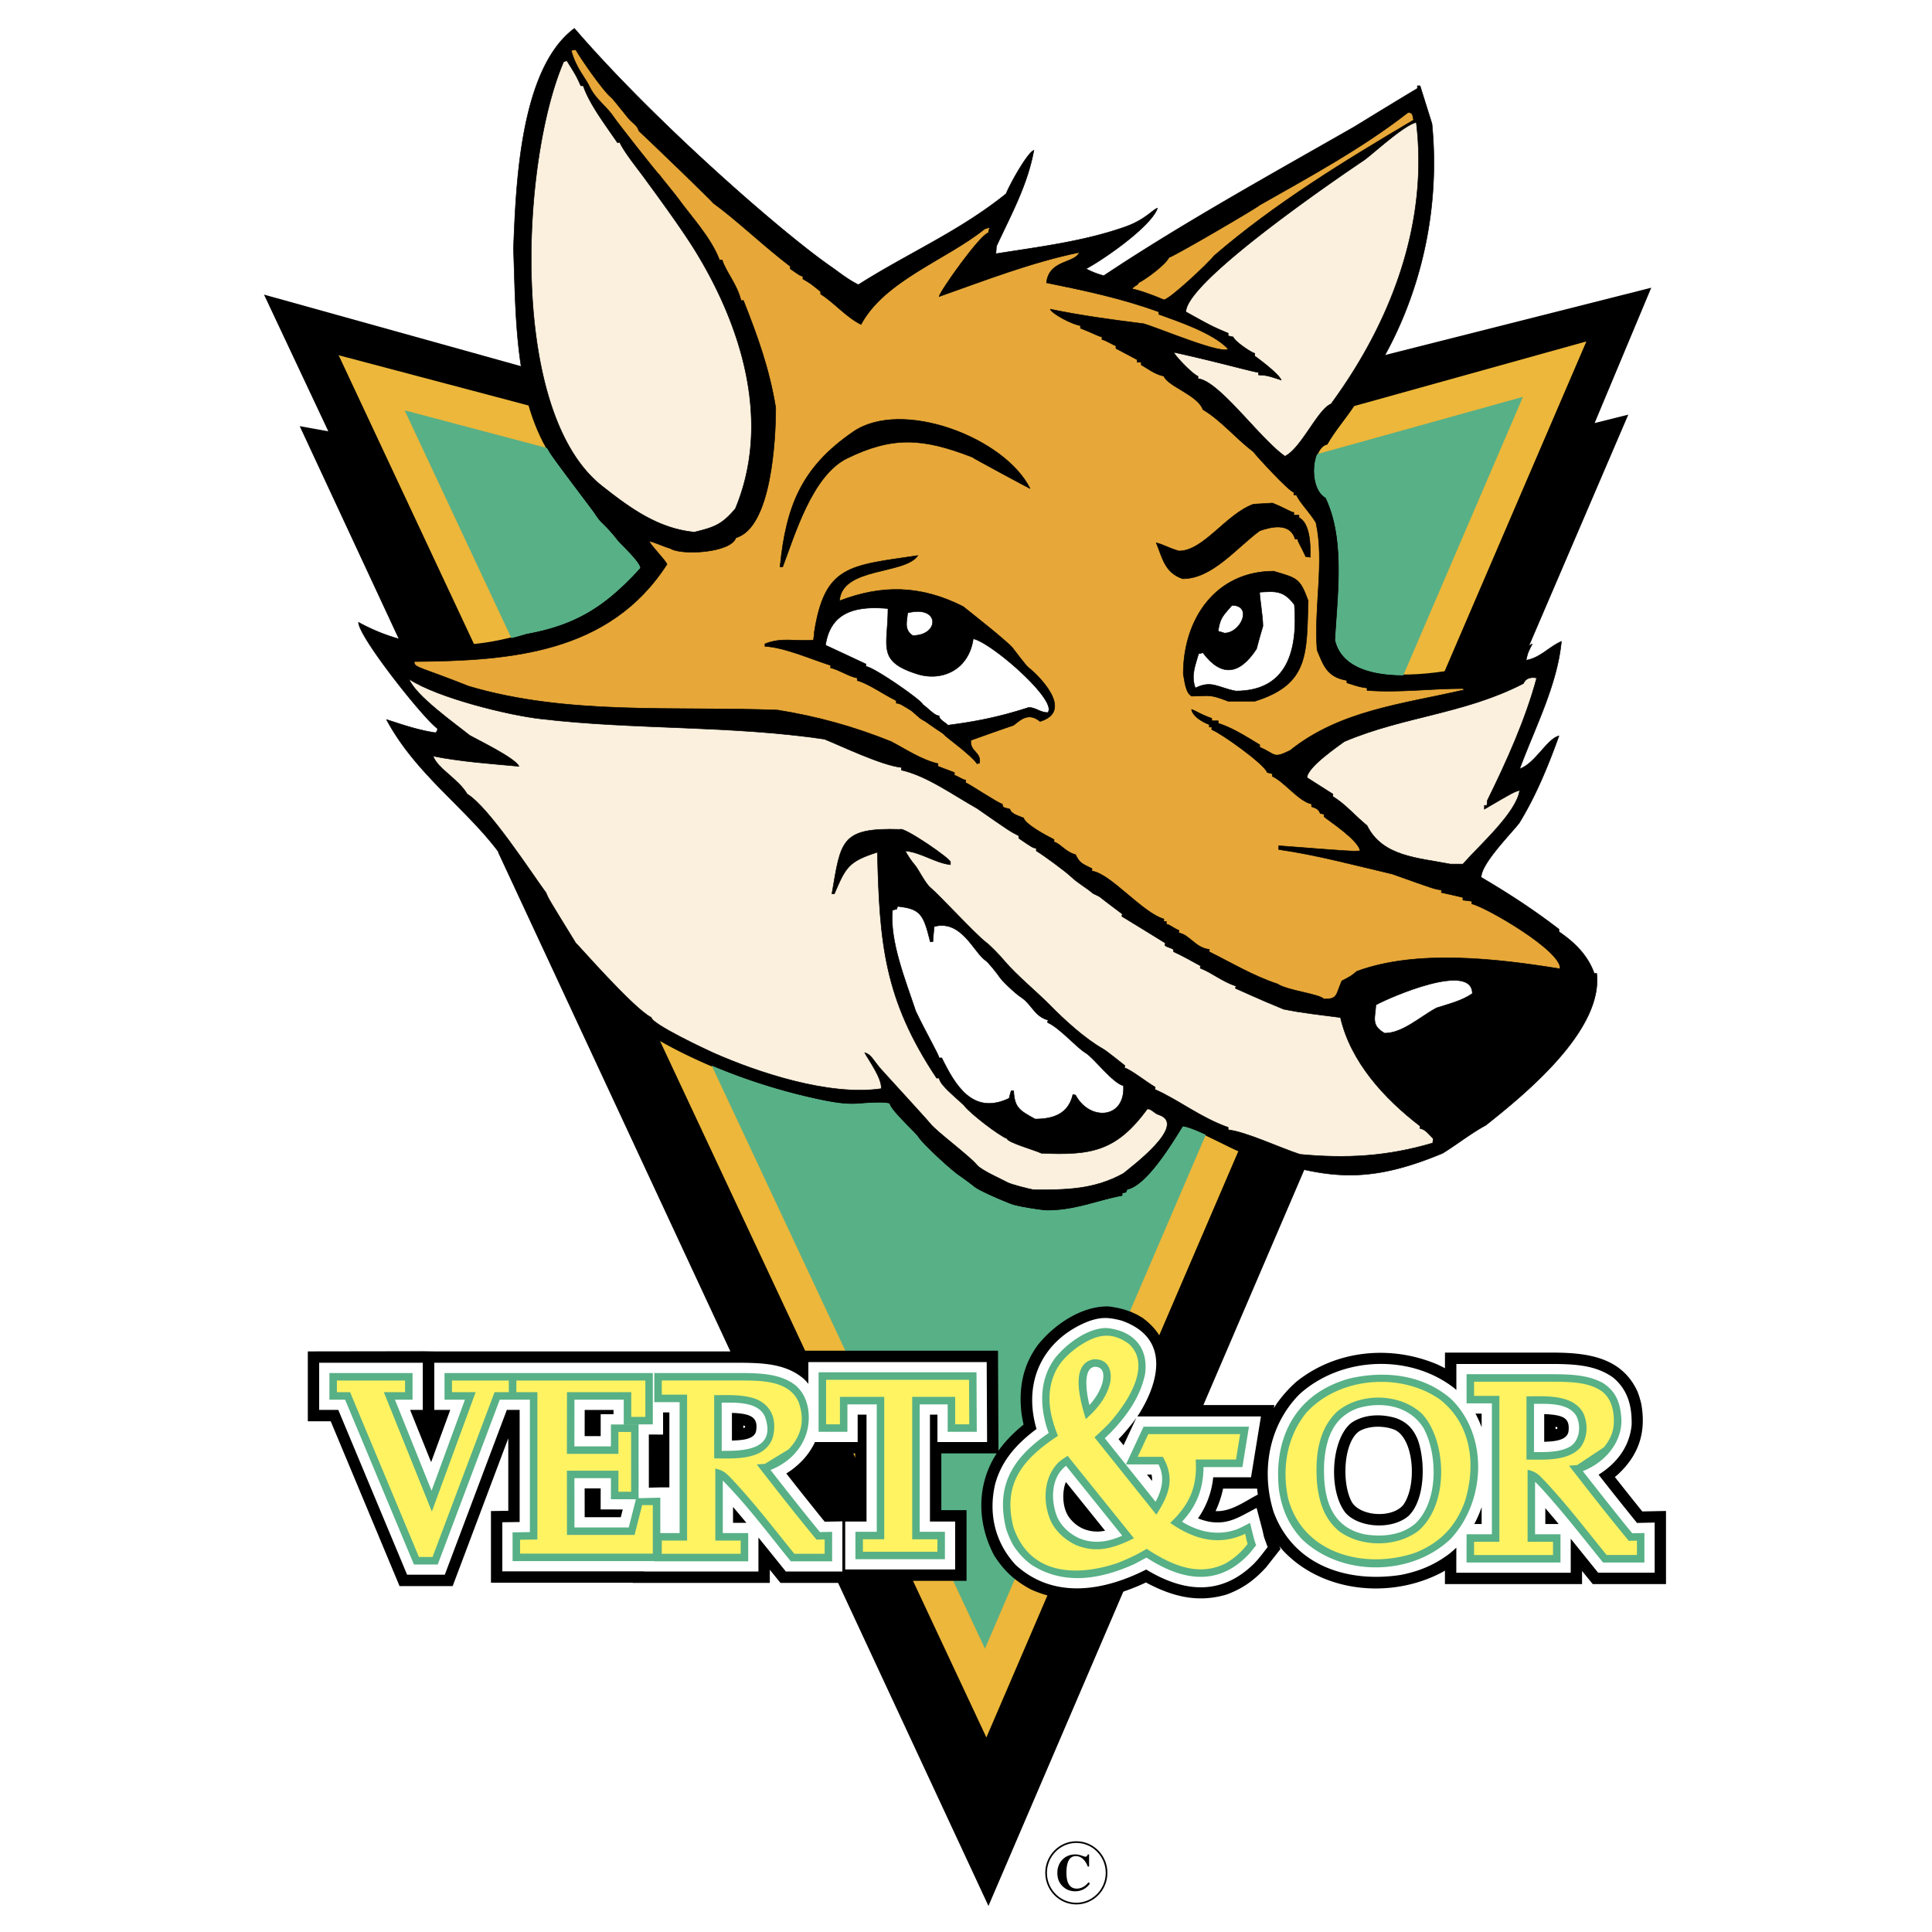
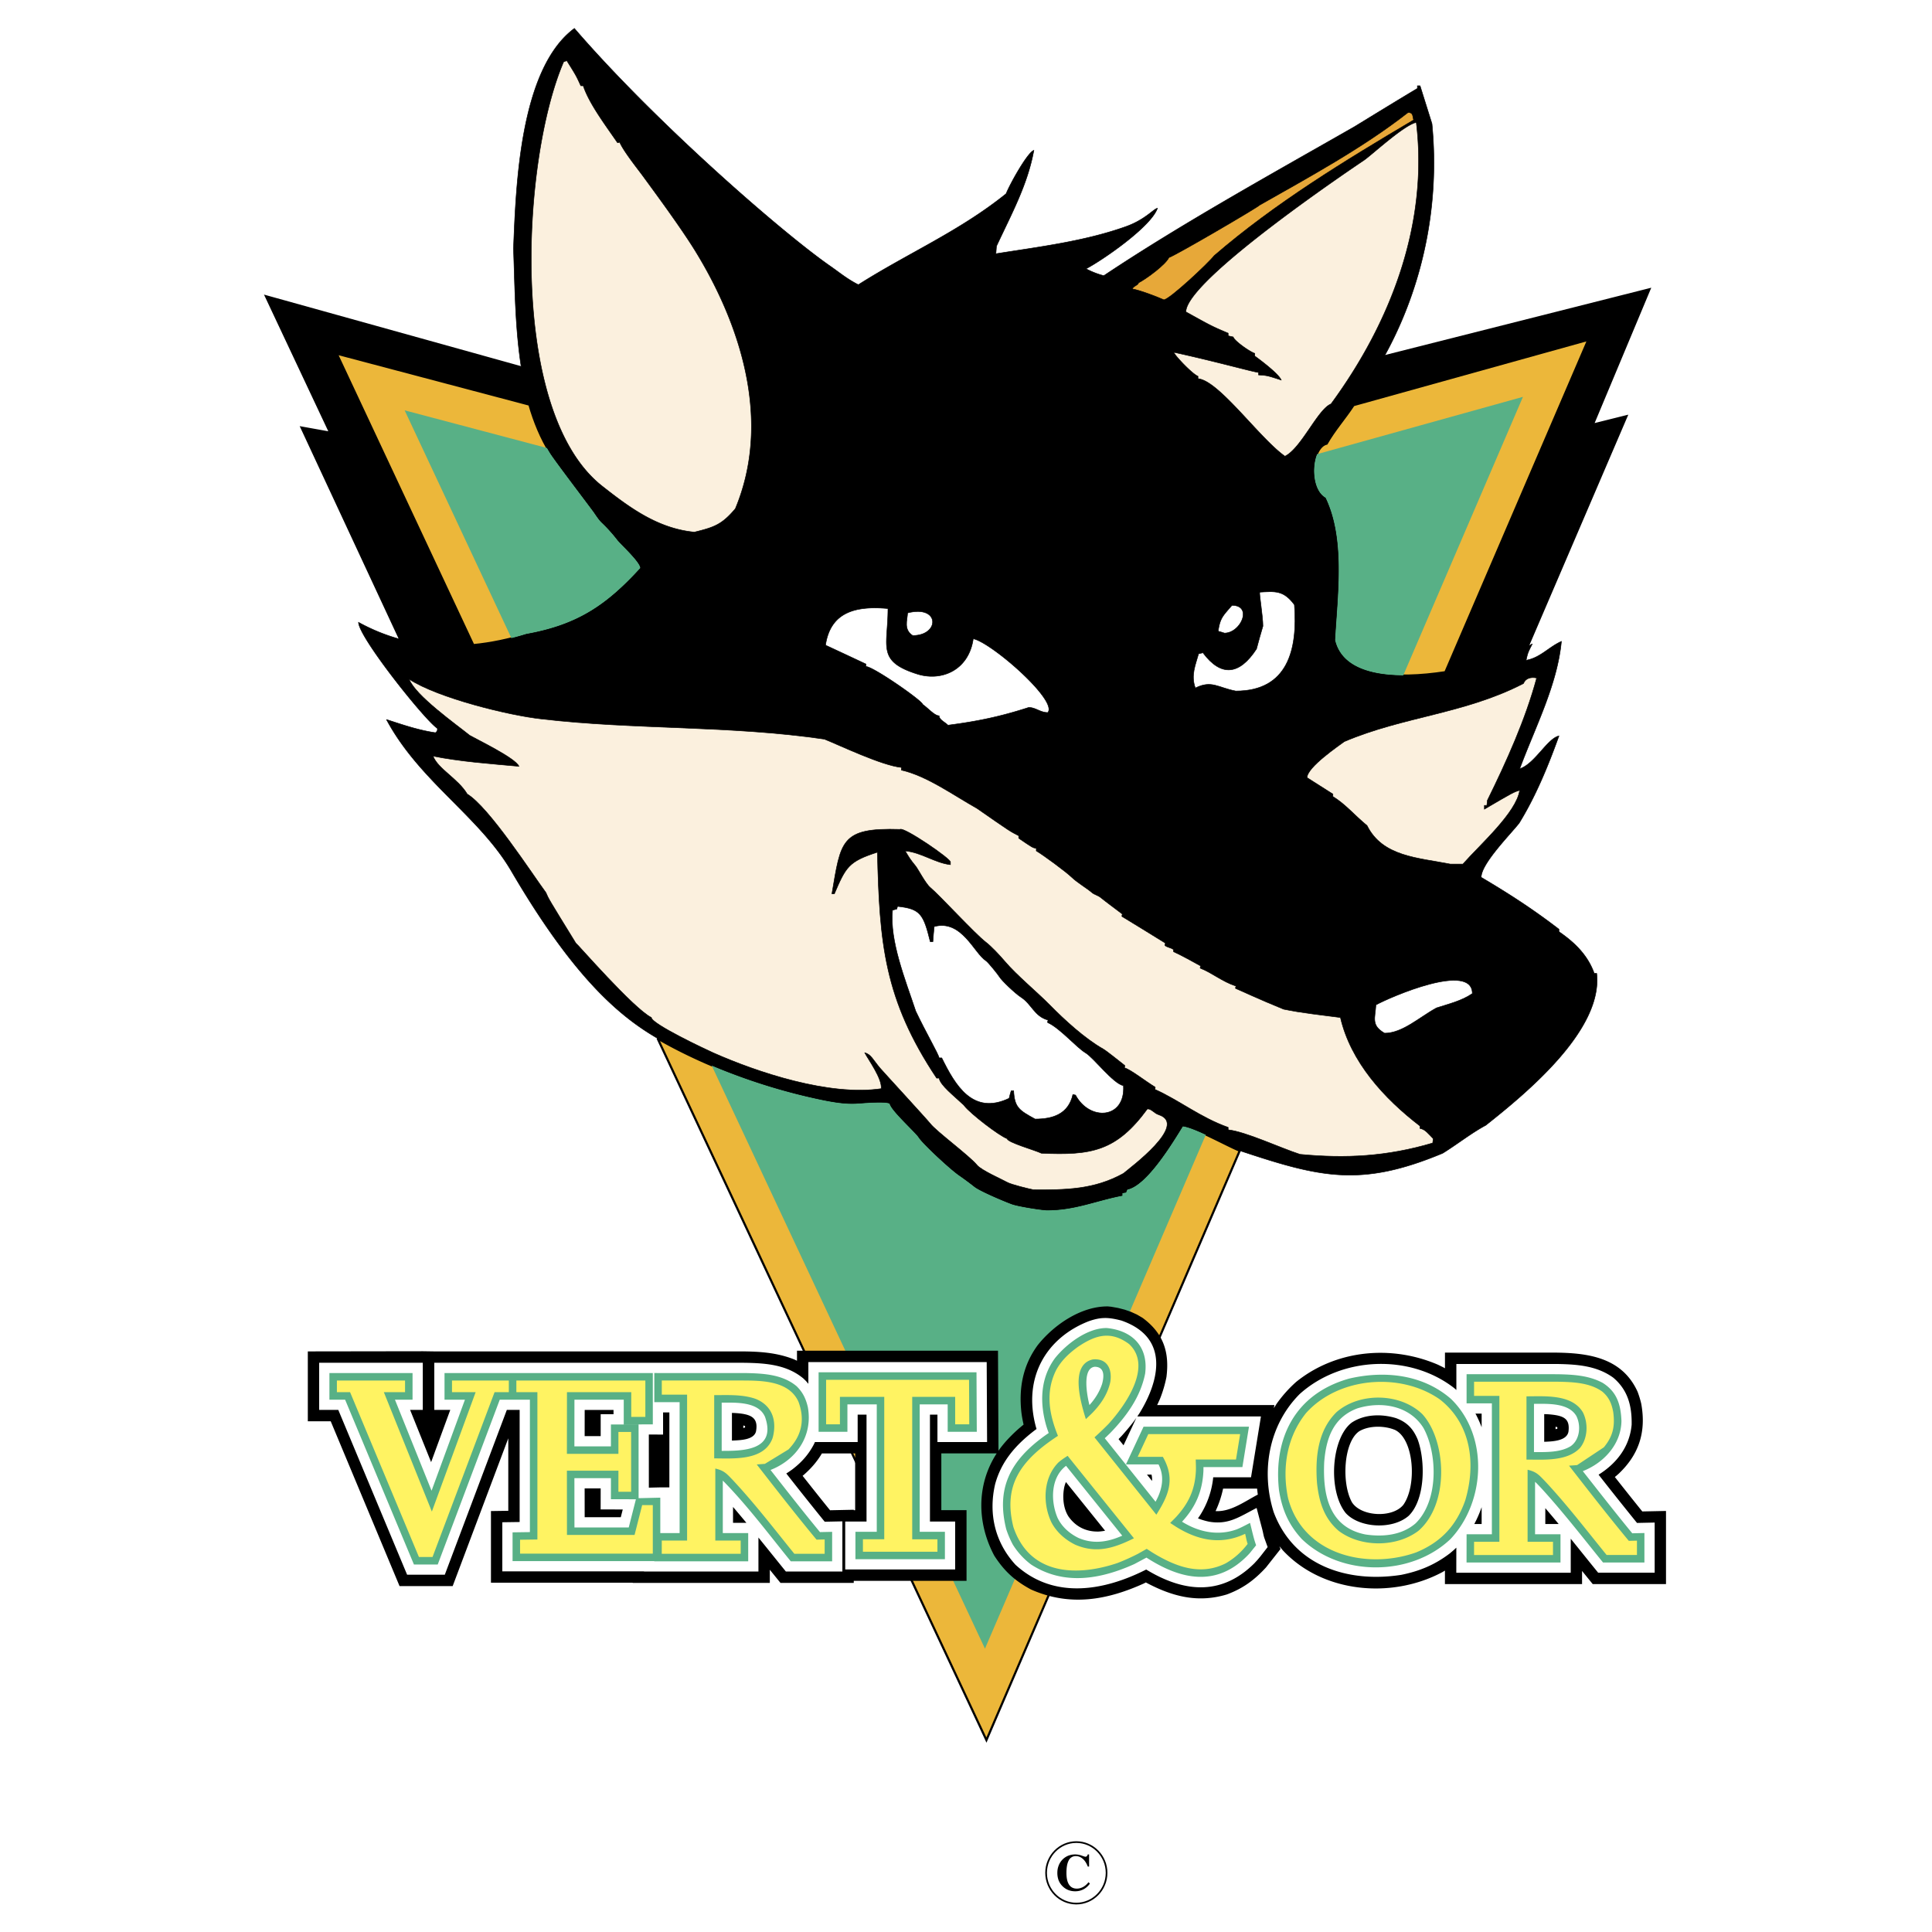
<svg xmlns="http://www.w3.org/2000/svg" width="2500" height="2500" viewBox="0 0 192.756 192.756">
  <path fill-rule="evenodd" clip-rule="evenodd" fill="#fff" d="M0 0h192.756v192.756H0V0z" />
  <path d="M152.389 64.564l9.883-23.036-3.357.838 5.65-13.503-26.453 6.688a38.277 38.277 0 0 1-2.549 4c-.922 1.695-2.26 3.051-3.201 4.708-1.543.376-1.824 4.462-.131 5.423 1.957 4.086 1.205 9.546.941 14.179 1.412 6.063 14.57 2.881 18.824 1.186.19-.245.295-.384.393-.483zM52.008 36.65l-25.473-7.092 6.404 13.613-2.854-.512 9.829 21.118c4.059 1.118 8.319.828 12.609-.5 5.121-.922 8.001-2.881 11.389-6.59 0-.621-1.993-2.415-2.315-2.845a15.265 15.265 0 0 0-1.525-1.693c-.327-.301-.645-.829-.866-1.13-.658-.894-3.848-5.085-4.292-5.799-1.566-2.522-2.42-5.49-2.906-8.57z" fill-rule="evenodd" clip-rule="evenodd" stroke="#000" stroke-width=".216" stroke-miterlimit="2.613" />
  <path d="M135.041 40.419l23.42-6.519-14.256 33.167c-4.922.75-10.17.498-11.033-3.207.264-4.632 1.016-10.092-.941-14.179-1.693-.96-1.412-5.046.131-5.423.777-1.364 1.82-2.525 2.679-3.839zM33.591 35.279l19.227 5.088c.499 1.727 1.174 3.367 2.098 4.853.444.714 3.634 4.905 4.292 5.799.221.301.539.829.866 1.13.517.476 1.2 1.261 1.525 1.693.322.43 2.315 2.224 2.315 2.845-3.388 3.709-6.269 5.668-11.389 6.59-1.777.55-3.548.921-5.303 1.089L33.591 35.279z" fill-rule="evenodd" clip-rule="evenodd" fill="#ecb73a" stroke="#000" stroke-width=".216" stroke-miterlimit="2.613" />
-   <path d="M49.782 84.975l48.832 104.918 31.416-73.217c-1.908-.429-3.957-1.081-6.365-1.882-1.316-.546-4.461-2.315-5.666-2.447-.959 1.544-3.576 5.931-5.533 6.308a1.394 1.394 0 0 0-.133.301c-.131.02-.264.038-.377.075v.245c-2.561.49-4.705 1.45-7.416 1.45-.279.04-2.77-.332-3.539-.587-.709-.252-3.203-1.302-3.766-1.748a31.23 31.23 0 0 0-1.525-1.13c-.921-.632-3.647-3.178-4.028-3.785-.326-.519-2.784-2.702-2.899-3.389-.5-.25-2.778-.031-3.389 0-1.226.062-2.563-.188-4.028-.509a59.087 59.087 0 0 1-8.434-2.523c-2.686-1.376-6.083-2.353-8.057-3.963-4.577-2.393-8.419-7.723-15.093-18.117z" fill-rule="evenodd" clip-rule="evenodd" stroke="#000" stroke-width=".216" stroke-miterlimit="2.613" />
  <path d="M123.689 114.803l-25.273 58.805L65.608 103.6c2.261 1.321 4.994 2.57 7.323 3.455a58.83 58.83 0 0 0 8.434 2.523c1.465.321 2.803.571 4.028.509.61-.031 2.889-.25 3.389 0 .115.687 2.573 2.87 2.899 3.389.381.607 3.107 3.153 4.028 3.785.459.314 1.109.799 1.525 1.13.562.446 3.057 1.496 3.766 1.748.77.255 3.26.627 3.539.587 2.711 0 4.855-.96 7.416-1.45v-.245c.113-.037.246-.056.377-.075.037-.112.076-.207.133-.301 1.957-.377 4.574-4.764 5.533-6.308 1.205.132 4.35 1.901 5.666 2.447a.23.23 0 0 1 .025.009z" fill-rule="evenodd" clip-rule="evenodd" fill="#ecb73a" stroke="#000" stroke-width=".216" stroke-miterlimit="2.613" />
  <path d="M40.372 40.94l14.24 3.768c.098.172.199.343.304.511.444.714 3.634 4.905 4.292 5.799.221.301.539.829.866 1.13.517.476 1.2 1.261 1.525 1.693.322.43 2.315 2.224 2.315 2.845-3.388 3.709-6.269 5.668-11.389 6.59-.497.154-.993.293-1.489.418L40.372 40.94zm90.997 4.381l20.576-5.728-11.953 27.814c-3.363-.021-6.205-.907-6.82-3.547.264-4.632 1.016-10.092-.941-14.179-1.213-.686-1.413-2.976-.862-4.36zm-11.055 67.869L98.27 164.485 70.988 106.27a58.83 58.83 0 0 0 10.378 3.307c1.465.321 2.803.571 4.028.509.61-.031 2.889-.25 3.389 0 .115.687 2.573 2.87 2.899 3.389.381.607 3.107 3.153 4.028 3.785.459.314 1.109.799 1.525 1.13.562.446 3.057 1.496 3.766 1.748.77.255 3.26.627 3.539.587 2.711 0 4.855-.96 7.416-1.45v-.245c.113-.037.246-.056.377-.075.037-.112.076-.207.133-.301 1.957-.377 4.574-4.764 5.533-6.308.515.056 1.386.413 2.315.844z" fill-rule="evenodd" clip-rule="evenodd" fill="#58b086" />
  <path d="M43.315 134.83h30.652c1.83.01 3.582.118 5.296.812l.253.119v-1H99.57l.049 9.979c.516-.744 1.143-1.4 1.807-2.014l.258-.229.268-.226.172-.139-.012-.047-.061-.285-.055-.286-.049-.285-.039-.284c-.279-2.46.148-4.737 1.637-6.755 1.609-2.016 4.322-3.878 6.99-3.849l.334.032.693.124.648.167.623.217.596.271.562.328c2.074 1.534 2.705 3.396 2.385 5.91a12.282 12.282 0 0 1-.643 2.172l-.236.523-.051.098h11.697l-.049.305.27-.425a12.89 12.89 0 0 1 1.959-2.195c3.945-3.181 9.457-3.728 14.148-1.708l.502.246.191.106v-1.563h10.842c3.318.02 6.807.425 8.381 3.916.148.398.264.776.361 1.189.525 2.901-.291 5.121-2.25 6.978l-.248.218-.137.111.152.191a405.396 405.396 0 0 0 2.443 3.068l.145.177 2.365-.049v7.296h-7.312l-.973-1.199-.09-.111v1.311H144.16l.002-1.348-.238.144c-5.078 2.725-11.992 2.095-15.953-2.183l-.32-.388.102.282-1.445 1.832c-1.15 1.255-2.309 2.107-3.914 2.697-2.881.865-5.406.211-8-1.16l-.07-.04-.221.111c-3.621 1.635-7.33 2.331-11.25.588-1.619-.875-2.656-1.825-3.656-3.372-1.715-3.225-1.805-7.043.24-10.202h-5.521v5.664h2.515v7.05H85.179v.205h-7.311l-.973-1.2-.09-.112v1.312H63.116v-.019H48.983v-7.148l1.729-.025v-7.234l-5.549 14.746h-5.3l-6.866-16.442h-2.286v-6.973l11.5-.017 1.104.017zm82.179 14.286c-1.246.639-2.619 1.685-4.111 1.651l-.107-.007.047-.095a10.39 10.39 0 0 0 .695-2.098l.008-.046h3.395l.049.436.024.159zm-40.315 1.555v-.043l-2.365.05c-.807-.996-1.604-2-2.399-3.006l-.189-.238-.151-.191.136-.112c.721-.635 1.299-1.296 1.792-2.123h3.316v5.664h-.14v-.001zm-10.918-8.421l.068.021.003.001.001.018.002.07-.002.062-.057.018-.086.022-.032.007v-.246l.021.005.082.022zm60.616 7.62c-1.057-1.928-.818-6.03.738-7.076 1.025-.603 2.58-.553 3.586-.119 1.879.943 2.18 5.512.818 7.452-1.08 1.355-4.242 1.192-5.142-.257zm20.426-7.5l.068.021.002.001.002.018.002.07-.002.062-.057.018-.088.022-.031.007v-.246l.02.005.084.022z" fill-rule="evenodd" clip-rule="evenodd" />
  <path d="M104.539 120.726c-.279.04-2.77-.332-3.539-.587-.709-.252-3.203-1.302-3.766-1.748a30.592 30.592 0 0 0-1.525-1.13c-.921-.632-3.647-3.178-4.028-3.785-.326-.519-2.784-2.702-2.899-3.389-.5-.25-2.778-.031-3.389 0-1.226.062-2.563-.188-4.028-.509a59.087 59.087 0 0 1-8.434-2.523c-2.587-.982-5.673-2.415-8.057-3.897-3.904-2.427-8.246-6.667-13.855-16.25-3.21-5.484-9.145-8.938-12.462-15.12 1.581.508 3.125 1.054 4.895 1.317.188-.188.188-.188.188-.433-1.236-.8-7.869-9.124-7.869-10.582 5.252 2.881 10.975 2.975 16.754 1.187 5.121-.923 8.001-2.881 11.389-6.591 0-.621-1.993-2.415-2.315-2.845a15.265 15.265 0 0 0-1.525-1.693c-.327-.301-.645-.829-.866-1.13-.658-.894-3.848-5.085-4.292-5.799-3.601-5.794-3.44-13.936-3.685-20.413.245-6.195.616-17.924 6.076-21.972 8.075 9.371 20.753 20.409 25.564 23.744.829.574 1.657 1.271 2.767 1.827 4.951-3.145 10.091-5.329 14.741-9.076.395-.998 2.145-4.123 2.768-4.331-.623 3.427-2.223 6.327-3.729 9.565-.02.245-.037.489-.057.753 4.217-.678 8.768-1.214 12.971-2.711 1.922-.685 2.768-1.77 3.145-1.826-.641 1.845-5.445 5.153-7.121 6.038a8.114 8.114 0 0 0 1.771.688c7.756-5.178 16.832-10.191 25.002-14.861 2.09-1.28 4.18-2.561 6.287-3.823v-.263h.264l1.188 3.785c.941 9.527-1.582 19.356-7.305 27.208-.922 1.695-2.26 3.051-3.201 4.708-1.543.376-1.824 4.462-.131 5.423 1.957 4.086 1.205 9.546.941 14.179 1.412 6.063 14.57 2.881 18.824 1.186.434-.564.434-.564.885-.81-.451.885-.451.885-.621 1.638 1.412-.245 2.277-1.337 3.521-1.883-.414 4.35-2.617 8.549-4.16 12.71 1.506-.489 2.766-3.031 3.914-3.276-1.053 2.919-2.297 5.988-3.971 8.699-.924 1.167-3.785 4.048-3.785 5.404 2.73 1.619 5.084 3.125 7.756 5.178v.245c1.451.998 2.844 2.259 3.521 4.161h.244c.641 5.593-6.852 11.825-11.068 15.157-1.412.754-2.861 1.902-4.293 2.787-8.207 3.427-12.236 2.41-20.275-.264-1.316-.546-4.461-2.315-5.666-2.447-.959 1.544-3.576 5.931-5.533 6.308a1.394 1.394 0 0 0-.133.301c-.131.02-.264.038-.377.075v.245c-2.56.491-4.705 1.451-7.416 1.451z" fill-rule="evenodd" clip-rule="evenodd" stroke="#000" stroke-width=".052" stroke-miterlimit="2.613" />
  <path d="M103.146 118.711c-.441-.084-2.234-.515-2.656-.751-.49-.275-2.584-1.194-3.012-1.716-.763-.934-4.054-3.353-4.667-4.143-.317-.408-4.798-5.281-5.026-5.555-.678-.81-.904-1.375-1.506-1.506.376.715 1.751 2.579 1.638 3.577-5.196.771-12.385-1.64-16.754-3.577-.732-.325-6.175-2.888-6.175-3.521-.898-.449-2.766-2.309-4.419-4.056s-3.092-3.382-3.129-3.382c-2.711-4.406-2.711-4.406-2.975-5.028-1.363-1.844-5.68-8.526-7.85-9.829-.903-1.525-2.937-2.523-3.407-3.785 2.729.546 5.667.753 8.565 1.017-.32-.81-4.198-2.674-4.913-3.088-1.357-1.096-5.43-3.975-6.043-5.611 2.874 1.886 10.024 3.632 13.215 3.973 9.318 1.092 18.712.621 28.218 2.015 1.638.659 5.704 2.617 7.681 2.824v.264c2.543.572 5.245 2.533 7.548 3.822 3.275 2.278 3.275 2.278 4.16 2.73v.245c1.375.941 1.375.941 1.752 1.017v.245c.697.415 2.928 2.05 3.539 2.636.551.529 1.518 1.095 2.014 1.525.242.21.598.272.865.49.557.451 1.441 1.099 2.146 1.638.061.045-.08.215 0 .263.848.504 3.064 1.885 4.293 2.637.064.039-.074.205 0 .264.225.177.553.2.809.376.064.044-.031.208.057.245.613.263 2.176 1.127 2.654 1.394.066.036-.088.21 0 .245 1.139.439 2.168 1.324 3.521 1.77.07.023-.088.21 0 .245.354.141 2.277 1.054 4.781 2.07.771.132.885.245 5.666.829 1.018 4.406 4.33 8.059 7.943 10.827v.244c.51.075.83.527 1.318 1.017-.02.132-.037.283-.057.434-4.574 1.355-8.678 1.562-13.234 1.13-1.977-.641-5.422-2.26-7.172-2.448v-.244c-2.768-.979-4.932-2.73-7.305-3.785 0-.094.064-.206 0-.244-.908-.547-2.426-1.738-3.012-1.902-.09-.025.061-.199 0-.245-.549-.425-1.795-1.439-2.146-1.638-1.881-1.068-3.902-2.944-5.289-4.35-1.391-1.41-3.303-2.961-4.537-4.406-.562-.659-1.35-1.494-1.883-1.902-1.098-.841-4.625-4.691-5.552-5.46-.467-.387-1.223-1.855-1.464-2.146-.532-.645-.633-.828-1.04-1.506 1.619.151 2.993 1.205 4.518 1.375v-.245c.173-.261-4.691-3.581-5.026-3.276-5.949-.188-5.893 1.167-6.796 6.421h.245c1.148-2.674 1.412-3.22 4.292-4.143.207 9.038.659 14.668 5.911 22.539h.245c.113.716 1.542 1.812 2.278 2.523.209.202.068.018.245.244.603.774 3.442 2.97 4.272 3.276 0 .365 2.838 1.164 3.408 1.45 5.008.226 7.492-.207 10.58-4.425.424 0 .645.425 1.129.584 2.99.98-2.861 5.291-3.52 5.855-2.954 1.638-5.798 1.638-8.941 1.638z" fill-rule="evenodd" clip-rule="evenodd" fill="#fbf0de" stroke="#000" stroke-width=".052" stroke-miterlimit="2.613" />
  <path d="M103.277 111.649c-1.639-.885-2.053-1.187-2.146-2.824h-.244c-.076.245-.15.489-.207.753-3.633 1.732-5.384-1.318-6.721-4.029h-.264c-.056-.377-1.318-2.523-2.334-4.67-1.036-3.125-2.617-7.004-2.315-10.074.132-.038.282-.075.433-.113.019-.094.037-.188.075-.264 2.277.245 2.579.772 3.257 3.521h.263c.038-.509.075-1.017.132-1.506 2.745-.744 3.991 2.67 5.157 3.408.223.141 1.244 1.415 1.375 1.639.182.312 1.502 1.596 2.146 2.015 1.049.683 1.316 1.888 2.654 2.26.072.02-.086.225 0 .263 1.227.553 2.852 2.471 3.766 3.014.816.485 2.748 3.068 3.783 3.275.207 3.333-3.369 3.578-4.781.941-.096-.019-.189-.037-.264-.056-.452 1.977-2.032 2.447-3.765 2.447zM138.141 103.082c-1.373-.791-.941-1.506-.865-2.824 1.486-.81 9.619-4.331 9.619-1.13-1.053.734-2.428 1.055-3.576 1.431-1.694.922-3.389 2.523-5.178 2.523z" fill-rule="evenodd" clip-rule="evenodd" fill="#fff" stroke="#000" stroke-width=".052" stroke-miterlimit="2.613" />
-   <path d="M132.098 99.674c-.525-.527-3.596-.828-4.648-1.506-2.523-.848-4.613-2.128-6.797-3.201v-.245c-1.393-.15-1.994-1.487-3.029-1.638v-.264c-.51-.188-.887-.565-1.262-.622v-.264h-.246v-.245c-2.156-.634-5.338-4.554-7.172-4.783v-.245c-1.072-.527-1.242-.584-1.637-1.394-.961-.245-1.562-1.13-2.146-1.262v-.244c-.867-.434-2.918-1.563-3.031-2.147-.467-.214-1.25-.388-1.375-.885-.414-.148-.752-.066-.752-.508-.377-.056-3.408-2.071-3.652-2.127v-.264c-.377-.057-.641-.32-1.13-.49v-.264l-1.638-.621v-.264c-1.638-.376-3.332-1.506-4.668-2.203-3.897-1.563-7.398-2.505-11.333-3.145-10.335-.396-21.009.546-30.854-2.392-4.882-1.957-5.403-1.796-5.403-2.448 9.601-.075 19.503-.81 25.226-9.716-.301-.565-1.75-2.015-1.75-2.259.188-.076 1.205.433 2.089.696 1.054.697 6.024.452 6.532-1.073 3.558-1.017 3.972-9.848 3.972-12.974-.64-3.917-1.808-7.117-3.219-10.695h-.245c-.376-1.601-1.487-2.825-1.882-4.048h-.264c-.847-2.241-2.833-4.34-4.142-6.157-.276-.383-1.624-2.014-1.901-2.392-.094 0-4.128-5.139-4.518-5.719-.304-.452-.572-.737-1.097-1.284-.554-.576-1.006-1.101-1.284-1.697-.434-.929-1.38-1.883-1.854-3.652.15-.038.301-.057.452-.076.433.791 2.726 4.115 3.52 4.745.29.23 1.724 2.156 2.015 2.391.864.699.625.842.824 1.023.913.838 7.365 7.055 7.365 7.148 2.447 1.789 5.007 4.274 7.68 6.308v.245c.998.697.998.697 1.262.753v.264c.753.434.753.434 1.77 1.262v.245c1.374.866 2.522 2.278 4.028 3.031 2.353-4.387 8.528-6.458 12.331-9.527l.508-.169c-.057.169-.094.358-.131.546-.848.207-4.838 5.837-4.914 6.364 4.594-1.62 9.168-3.408 13.986-4.406-.432 1.111-3.029.716-3.275 3.032 3.785.772 7.418 1.525 11.201 2.899v.245c1.902.697 5.441 1.864 6.928 3.464-.678.565-6.871-2.071-8.434-2.523-3.182-.396-6.324-.828-9.318-1.45.17.452 2.166 1.525 3.012 1.638v.263c1.148.433 1.77.81 2.146.867v.263c.377.057 1.129.565 1.393.622v.264c.697.376 1.412.753 2.127 1.129v.245h.396v.264c.695.395 1.316.922 2.258 1.129.396 1.017 3.389 1.883 3.898 3.333 1.807 1.073 3.199 2.806 5.045 4.218.207.32 3.613 4.029 4.027 4.029v.264h.246c.375.81 1.336 1.732 1.957 2.768.865 3.897-.207 8.36.113 12.709.621 1.488.979 2.711 2.975 3.032v.245c1.373.433 1.373.433 2.014.509v.245c3.275.245 6.25-.188 9.562-.188l.133.132c-6.213 1.431-12.387 2.052-17.375 6.044-1.752.866-1.375.376-3.031-.32v-.245c-1.375-.829-2.748-1.713-4.143-2.147v-.245h-.639v-.245c-1.262-.452-1.506-.715-2.016-.885.094.621.98 1.224 1.77 1.506v.245h.246v.264c.789.263 5.252 3.408 5.533 4.274.17.038.34.076.51.132v.245c1.242.583 2.615 2.485 3.914 2.768v.264c.283.113.697.169.867.678.113.019.244.038.375.075v.245c.51.433 3.465 2.354 3.596 3.408-.809.056-.809.056-8.113-.508v.376c3.709.527 7.568 1.563 11.334 2.448 4.273 1.525 4.273 1.525 4.895 1.582v.264c.715.151 1.43.32 2.145.49v.264c.283.038.584.075.885.113v.264c1.281.245 9.018 4.688 8.811 6.477-6.307-1.017-14.287-1.958-20.273.245-.621.508-.621.508-1.508.96-.625 1.472-.418 1.811-1.773 1.811z" fill-rule="evenodd" clip-rule="evenodd" fill="#e7a839" stroke="#000" stroke-width=".052" stroke-miterlimit="2.613" />
  <path d="M144.693 86.211c-3.238-.64-6.76-.734-8.303-3.841-1.299-1.073-2.146-2.128-3.408-2.9v-.245c-.865-.546-1.73-1.092-2.578-1.638 0-1.055 3.219-3.22 3.709-3.596 5.854-2.505 12.029-2.769 17.883-5.8.189-.508.734-.678 1.318-.546-1.111 4.124-2.994 8.304-4.914 12.201-.018.17-.037.339-.057.509h-.244v.376c2.898-1.694 2.898-1.694 3.521-1.883-.32 2.222-3.955 5.423-5.668 7.362l-1.259.001z" fill-rule="evenodd" clip-rule="evenodd" fill="#fbf0de" stroke="#000" stroke-width=".052" stroke-miterlimit="2.613" />
  <path d="M97.479 76.194c-.542-.816-2.929-2.546-3.143-2.768-.267-.277-.282-.264-.64-.508-.217-.149-.095-.048-.376-.245l-.998-.697c-.552-.291-.582-.377-.96-.697l-.433-.376c-1.129-.697-1.129-.697-1.506-.753v-.245c-1.374-.678-2.692-1.657-3.897-2.015v-.245c-.847-.15-1.77-.81-2.654-1.017v-.245c-2.071-.659-4.575-1.789-6.551-1.901v-.245c1.694-.678 2.937-.226 4.838-.376.019-.169.038-.339.076-.508v-.245c1.054-6.722 3.464-6.666 10.335-7.682-1.28 1.92-7.586 1.111-7.812 4.519 4.161-1.601 8.057-1.601 12.331.564.584.471 4.347 3.423 4.914 4.105.338.408 1.311 1.764 1.637 2.014.877.673 4.617 4.29 1.131 5.348-1.074-.866-1.789-.32-2.637.376-1.43.49-2.861.998-4.273 1.506-.112 1.148 1.054 1.148.867 2.278-.097.02-.173.039-.249.058z" fill-rule="evenodd" clip-rule="evenodd" stroke="#000" stroke-width=".052" stroke-miterlimit="2.613" />
  <path d="M94.58 72.353c-.323-.323-.885-.552-.885-.941-.46 0-1.107-.769-1.638-1.13 0-.339-4.944-3.785-5.666-3.785v-.245a719.084 719.084 0 0 0-4.029-1.883c.49-3.276 2.937-3.954 6.231-3.653 0 3.785-1.159 5.245 2.92 6.532 2.424.765 5.136-.375 5.589-3.52 1.844.392 8.488 6.195 7.436 7.362-.754 0-1.205-.508-1.902-.508-2.917.942-5.175 1.394-8.056 1.771z" fill-rule="evenodd" clip-rule="evenodd" fill="#fff" stroke="#000" stroke-width=".052" stroke-miterlimit="2.613" />
  <path d="M122.535 69.961c-1.977-.772-1.92-.508-3.652-.508-.639-.376-.695-1.638-.828-2.203 0-5.592 3.314-10.262 9.018-10.262 2.297.697 2.617.641 3.445 2.957-.17 5.234.131 8.322-5.328 10.017l-2.655-.001z" fill-rule="evenodd" clip-rule="evenodd" stroke="#000" stroke-width=".052" stroke-miterlimit="2.613" />
  <path d="M123.289 68.944c-1.77-.339-2.41-1.111-4.029-.301-.471-1.262.02-2.316.32-3.408.131-.038.283-.075.434-.113 1.826 2.448 3.65 2.222 5.346-.376.207-.772.414-1.525.641-2.279 0-.998-.377-3.145-.32-3.389 1.506-.075 2.371-.226 3.463 1.262.338 4.481-.66 8.604-5.855 8.604zM91.06 63.409c-.923-.602-.546-1.506-.508-2.259 3.238-.829 3.238 2.259.508 2.259z" fill-rule="evenodd" clip-rule="evenodd" fill="#fff" stroke="#000" stroke-width=".052" stroke-miterlimit="2.613" />
  <path d="M122.158 63.164a7.72 7.72 0 0 0-.621-.188c.189-1.355.508-1.562 1.375-2.58 2.108 0 .885 2.768-.754 2.768z" fill-rule="evenodd" clip-rule="evenodd" fill="#fff" stroke="#000" stroke-width=".052" stroke-miterlimit="2.613" />
  <path d="M117.998 57.741c-1.807-.603-2.033-2.128-2.635-3.578.752.169.998.433 2.26.81 2.465 0 4.705-3.691 7.436-4.67.621-.038 1.242-.076 1.883-.113 1.26.489 1.77.885 2.145.941v.264h.51v.245c1.092.546 1.166 2.674 1.129 3.954l-.451-.057c-.51-1.13-.754-1.375-.811-1.751h-.244c-.508-1.676-2.354-1.243-3.539-.829-2.318 1.696-4.726 4.784-7.683 4.784zM77.826 56.555c.602-6.157 2.204-9.98 7.304-13.481 4.852-3.331 15.122.592 17.639 5.667-.283-.128-5.798-3.099-5.798-3.145-4.914-1.902-7.907-2.093-12.462.132-3.452 1.686-5.188 7.562-6.42 10.827h-.263z" fill-rule="evenodd" clip-rule="evenodd" stroke="#000" stroke-width=".052" stroke-miterlimit="2.613" />
  <path d="M69.279 53.09c-3.641-.351-6.448-2.424-9.205-4.594-9.389-7.39-8.078-32.467-3.84-42.328.094-.038.207-.076.32-.113.941 1.506.941 1.506 1.393 2.504h.245c.583 1.77 2.208 3.914 3.408 5.667.042.062.206-.086.244 0 .391.888 1.806 2.658 2.259 3.276 1.343 1.833 3.89 5.288 5.29 7.569 4.504 7.336 7.625 16.928 3.973 25.683-1.338 1.583-2.091 1.847-4.087 2.336zM128.201 45.521c-2.541-1.789-6.588-7.551-8.678-7.739v-.245c-.584-.226-2.391-2.146-2.41-2.391 4.293.941 7.812 1.939 8.453 2.015v.245c.865.057.865.057 2.258.509-.262-.659-2.371-2.203-2.635-2.392v-.264c-.584-.207-2.09-1.299-2.146-1.638a64.008 64.008 0 0 0-.508-.113v-.264c-1.637-.696-1.637-.696-4.217-2.128 0-3.257 17.451-14.913 17.752-15.12.797-.543 3.992-3.521 5.234-3.785 1.223 10.13-2.523 19.94-8.51 28.093-1.317.529-2.954 4.407-4.593 5.217z" fill-rule="evenodd" clip-rule="evenodd" fill="#fbf0de" stroke="#000" stroke-width=".052" stroke-miterlimit="2.613" />
  <path d="M116.115 29.911c-.764-.341-2.406-.959-3.127-1.079.02-.264.568-.371.605-.615.791-.414 2.672-1.789 3.031-2.523.621-.188 8.809-4.971 9.055-5.235 4.875-2.768 10.256-5.687 14.74-9.188.104-.082.332-.043.432.075.139.164.113.414.189.621-6.891 4.086-13.799 8.285-19.898 13.539-.583.753-4.48 4.405-5.027 4.405z" fill-rule="evenodd" clip-rule="evenodd" fill="#e7a839" stroke="#000" stroke-width=".052" stroke-miterlimit="2.613" />
  <path d="M107.385 183.785c1.662 0 3.018 1.379 3.018 3.068s-1.355 3.068-3.018 3.068c-1.66 0-3.016-1.379-3.016-3.068s1.356-3.068 3.016-3.068z" fill="none" stroke="#000" stroke-width=".167" stroke-miterlimit="2.613" />
  <path d="M108.742 187.927c-.18.25-.395.44-.645.571-.25.13-.527.196-.828.196-.252 0-.484-.044-.701-.132a1.673 1.673 0 0 1-.572-.388 1.699 1.699 0 0 1-.383-.586 2.132 2.132 0 0 1-.121-.741c0-.256.043-.498.133-.725a1.711 1.711 0 0 1 .953-.978 1.905 1.905 0 0 1 1.336-.012c.217.077.34.116.367.116.061 0 .111-.02.154-.06a.359.359 0 0 0 .09-.173h.133v1.213h-.129c-.125-.333-.291-.59-.498-.771s-.439-.272-.693-.272a.761.761 0 0 0-.705.419c-.156.279-.234.699-.234 1.257 0 .517.088.907.262 1.171s.434.395.775.395c.217 0 .424-.055.625-.164s.381-.268.537-.474l.144.138z" fill-rule="evenodd" clip-rule="evenodd" />
  <path d="M81.306 143.873h4.263v-2.737h.885v10.669h-2.127v4.781h10.97v-4.781h-2.515v-10.669h.747v2.737h4.953l-.039-7.979H80.651v2.17l-.029-.038-.217-.248-.234-.23c-1.645-1.392-3.745-1.543-5.812-1.582l-.394-.003H43.329v4.705h1.594l-1.91 5.211-2.096-5.211h1.265v-4.705H31.844v4.705h1.908l6.866 16.443h3.76l6.188-16.443h1.279v11.183l-1.729.025v4.897h14.135v.018h11.418V153.4l.099.121c.881 1.088 1.756 2.182 2.638 3.27h5.638v-5.005l-1.761.037-.003-.004-.158-.193a362.853 362.853 0 0 1-3.512-4.411l-.162-.206.162-.102.215-.144.217-.154c.931-.711 1.624-1.481 2.167-2.524l.097-.212zm63.993 10.534l-.004 2.504h11.418v-3.392l.098.122.281.348c.576.713 1.148 1.429 1.725 2.143l.633.779h5.637v-5.005l-1.76.037-.004-.004-.158-.194a362.39 362.39 0 0 1-3.674-4.616c1.799-1.123 3.107-2.796 3.299-4.996.031-1.851-.371-3.443-1.826-4.676-1.637-1.195-3.602-1.334-5.562-1.371l-.395-.002h-9.705v2.595l-.201-.176c-4.391-3.437-11.232-3.199-15.432.581-3.105 3.114-3.877 7.721-2.594 11.781 2.057 5.5 7.594 7.066 12.734 6.256 1.85-.377 3.344-1 4.85-2.146l.396-.337.244-.231zm2.525-4.037v1.683h-.734c.293-.548.529-1.097.734-1.683zm-.621-9.334h.621v1.359c-.16-.43-.346-.83-.551-1.24l-.07-.119zm-81.048-.12h.628v7.48h-.917l-1.13.027-.002-5.299 1.422.001v-2.209h-.001zm-4.945.18h-1.28v2.183h-1.599l.003-2.611h2.877v.428h-.001zm13.259 10.837h-1.334v-1.585c.382.446.76.896 1.136 1.347l.198.238zm-12.337-1.332l-.197.772h-3.602l-.003-2.876h1.599l-.003 2.097 2.206.007zm11.107-6.883l-.214.009v-2.761l.198.006c1.682.087 2.462.424 2.205 1.836-.206.836-1.504.871-2.189.91zm40.134-2.257l-1.277 2.737-.066-.083-.352-.439-.078-.098.32-.331c.391-.434.76-.87 1.119-1.329l.334-.455v-.002zm1.061 5.66h.455c.039.172.055.336.055.513l-.004.091-.002.026-.096-.121-.352-.438-.056-.071zm-.963-5.805l.213-.314c1.943-3.143 3.105-7.543-1.801-9.251-1.301-.334-2.025-.366-3.27.072-4.193 1.639-6.594 5.577-5.264 10.526l.066.222-.223.165c-1.873 1.445-3.285 3.058-3.906 5.334-.695 2.981.006 5.844 2.037 8.052 3.84 3.521 8.893 2.574 13.033.47 4.084 2.482 7.727 2.438 10.799-.63l.299-.326.289-.344.73-.94-.332-.917-.008-.024-.008-.025-.008-.026-.008-.03-.01-.031-.008-.034-.008-.036-.01-.037-.01-.043-.008-.045-.01-.045-.012-.051-.01-.052-.012-.053-.012-.058-.014-.059-.014-.061-.016-.064-.016-.068-.566-2.143c-1.75.896-2.811 1.702-4.746 1.368a6.722 6.722 0 0 1-.896-.251l-.18-.068-.029-.014.08-.114.127-.187a8.647 8.647 0 0 0 1.293-3.606l.02-.188h3.773l.99-6.072h-12.334v-.002zm-7.28 7.014l.041-.152.047-.145.055-.14.014-.031 3.908 4.857-.23.041-.225.028-.215.016c-1.268.022-2.27-.51-2.965-1.479-.549-.825-.641-2.015-.43-2.995zm28.659-6.389c1.277-.859 2.99-.894 4.432-.454 1.098.403 1.705 1.053 2.158 2.122.791 2.15.766 6.001-.9 7.627-1.65 1.421-4.936 1.206-6.285-.288-1.788-2.237-1.431-7.458.595-9.007zm19.216 1.906v-2.761l.197.006.213.011c1.596.12 2.17.447 2.01 1.734-.172.943-1.634.978-2.42 1.01zm1.444 8.206h-1.334v-1.585c.449.524.892 1.053 1.334 1.585z" fill-rule="evenodd" clip-rule="evenodd" fill="#fff" />
  <path d="M51.515 139.646h1.353v13.212l-1.729.025v2.869h14.138v.018h9.372v-2.814h-2.535v-5.236l.021.021.194.192c2.356 2.436 4.429 5.205 6.565 7.838h4.129v-2.939l-1.214.025-.022-.027c-1.671-2.027-3.294-4.103-4.912-6.171 2.524-.989 4.253-3.343 3.722-6.281-.201-.843-.494-1.461-1.116-2.072-1.417-1.199-3.379-1.283-5.136-1.316l-9.065-.002v2.909h2.525v13.061h-1.927v-3.536l-2.164.052-.003-7.354h-2.76v2.183h-3.644l.005-4.654h4.919v2.467l2.901-.006v-5.121H44.35v2.661h2.036l-3.329 9.08-3.652-9.08h1.755v-2.661h-8.294v2.661h1.567l6.866 16.443h2.373l6.188-16.443 1.655-.004zm11.93 9.937l-.716 2.812h-5.416l-.005-4.919h3.645l-.003 2.1 2.495.007zm8.558-4.828v-4.813c1.365 0 3.671-.135 4.328 1.431 1.178 3.395-2.325 3.382-4.328 3.382zm13.344 10.809h8.927v-2.737H91.76v-12.713h2.79v2.736h2.904l-.029-5.935H81.672v5.935h2.875v-2.736h2.928v12.713h-2.128v2.737zm15.71-1.448a7.336 7.336 0 0 0 1.812 1.975c3.264 2.121 6.932 1.479 10.301-.042l1.213-.646c3.316 2.143 7.049 3.111 10.305-.441l.635-.792c-.264-.729-.408-1.481-.607-2.231-.432.222-.855.452-1.303.637-1.887.686-3.807.286-5.482-.756 1.369-1.474 2.045-3.062 2.135-5.076l.004-.25v-.125h3.885l.656-4.028h-10.518l-1.756 3.761h3.246c.633 1.215.377 2.514-.293 3.727a849.35 849.35 0 0 0-1.246-1.558l-3.822-4.779.158-.144.406-.394c1.625-1.686 2.998-3.573 3.465-5.909.352-2.779-1.383-4.312-3.83-4.547-1.912-.021-4.029 1.586-5.166 3.008-1.482 2.011-1.537 4.479-.852 6.805l.076.236.082.238.07.186-.025.017-.275.188c-3.605 2.559-4.945 5.362-3.939 9.392a9.5 9.5 0 0 0 .665 1.548zm8.168-17.753c.951.009.961.879.73 1.714-.262.796-.699 1.487-1.26 2.107-.197-.747-.8-3.683.53-3.821zm-3.721 15.051c-.701-1.672-.676-4.008.855-5.168l5.607 6.969c-1.457.646-2.885.866-4.377.221-.89-.439-1.659-1.115-2.085-2.022zm26.611-5.515c.182-2.37.893-4.481 3.303-5.382 2.361-.737 5.178-.312 6.596 1.942 1.383 2.493 1.572 7.228-.783 9.529-1.387 1.194-3.26 1.363-4.99 1.108-3.731-.73-4.262-4.109-4.126-7.197zm12.66-6.321c-2.811-2.456-6.637-2.861-10.174-2.035-5.492 1.549-7.555 6.066-6.996 11.128.305 1.933.949 3.447 2.287 4.89 3.896 3.758 10.854 3.752 14.818-.003 3.495-3.695 3.854-10.283.065-13.98zm8.27 5.297v-4.813c1.303 0 3.436-.134 4.227 1.21.477.951.365 2.353-.557 3.009-1.043.647-2.49.594-3.67.594zm11.019 11.015v-2.94l-1.213.026-.023-.027-.145-.177c-1.619-1.975-3.188-3.99-4.766-5.995 2.07-.811 3.818-2.659 3.855-5.005-.064-1.615-.438-2.896-1.863-3.797-1.387-.755-2.977-.838-4.523-.867l-.385-.002h-8.68v2.908h2.523v13.061h-2.523l-.004 2.815h9.373v-2.815h-2.537v-5.235c.232.216.447.453.664.684 2.15 2.356 4.111 4.894 6.117 7.367h4.13v-.001z" fill-rule="evenodd" clip-rule="evenodd" fill="#58b086" />
  <path d="M41.796 155.342h1.358l6.188-16.443h1.424v-1.166h-5.67v1.166h2.358l-4.367 11.911-4.79-11.911h2.114v-1.166h-6.799v1.166h1.316l6.868 16.443zm10.09-.338h13.245v-4.838h-1.063l-.758 2.977h-6.744l-.006-6.414h5.141l-.003 2.102 1.27.004-.002-5.97H61.7v2.183h-5.14l.006-6.149h6.414v2.466l1.407-.003v-3.628h-12.87v1.165h2.099v14.696l-1.729.025v1.384h-.001zm19.369-9.501v-6.31c1.343 0 2.712-.082 4.013.33l.18.066c1.6.676 2.065 2.148 1.665 3.774l-.056.178c-.874 2.232-3.885 1.962-5.802 1.962zm2.647 8.199h-2.535v-7.186c.883.211 1.106.487 1.719 1.121 2.153 2.3 4.091 4.814 6.065 7.261l.1.123h3.025v-1.428l-.811.017c-2.039-2.459-4.001-4.98-5.963-7.5l.812-.062 2.35-1.435c1.323-1.358 1.667-2.967.998-4.764-.964-2.138-3.768-2.105-5.703-2.117h-7.932v1.414h2.524v14.556h-2.525l-.002 1.319H73.9v-1.319h.002zm12.193 1.114h7.432v-1.241h-2.515v-14.208h4.285v2.736h1.406l-.021-4.439H82.42v4.439h1.38v-2.736h4.422v14.208h-2.127v1.241zm27.428.214l.885-.501.596.385c2.285 1.39 4.758 2.344 7.309 1.047.865-.504 1.553-1.133 2.166-1.925a4.05 4.05 0 0 1-.129-.462l-.012-.053-.01-.052-.012-.051-.01-.051-.012-.05-.01-.049-.01-.049-.012-.048-.01-.048-.012-.046-.012-.046-.002-.006-.07.036c-2.441 1.126-4.723.569-6.812-.729l-.594-.388.461-.461.129-.135c1.266-1.385 1.891-2.741 1.975-4.633l.004-.23-.002-.236-.02-.633h4.018l.414-2.533h-9.164l-1.057 2.266h2.51c1.311 2.294.494 3.951-.648 5.772l-6.172-7.716c.492-.447.965-.89 1.428-1.369 1.627-1.803 4.412-5.707 2.027-7.938-1.869-1.382-3.385-.883-5.115.282-.889.652-1.627 1.333-2.164 2.31-1.107 2.225-.682 4.433.178 6.565-3.793 2.483-5.473 4.979-4.445 9.096 1.662 4.945 6.527 4.901 10.404 3.585a21.851 21.851 0 0 0 2.012-.906zm-5.187-13.441c-.512-1.653-1.629-5.427.684-5.956 1.428-.147 1.969.95 1.752 2.261-.271 1.214-.945 2.204-1.801 3.086l-.635.609zm4.797 11.885c-1.969.978-3.744 1.554-5.857.641-1-.493-1.857-1.246-2.377-2.229-.887-1.887-.836-4.405.682-5.96.299-.264.598-.46.936-.677l6.616 8.225zm18.265-5.512c-.184-2.516.059-5.224 1.953-7.078 2.309-2.001 6.371-1.918 8.561.21 2.402 2.641 2.727 8.95-.404 11.643-2.201 1.664-5.766 1.653-7.955-.009-1.463-1.261-1.955-2.899-2.155-4.766zm12.26-8.339c-3.928-2.75-10.131-2.25-13.363 1.37-1.932 2.418-2.396 5.532-1.787 8.465 1.486 5.706 7.895 7.163 12.781 5.426 2.479-1.022 4.016-2.67 4.902-5.2 1.079-3.641.592-7.615-2.533-10.061zm8.639 6v-6.31c1.828 0 4.549-.236 5.631 1.601.543 1.084.488 2.558-.271 3.523-1.27 1.389-3.671 1.186-5.36 1.186zm2.646 8.199h-2.535v-7.186c.883.211 1.105.487 1.719 1.121 2.193 2.343 4.145 4.895 6.166 7.385h3.025v-1.43l-.812.018c-2.039-2.459-4-4.98-5.963-7.5l.756-.053.057-.01 2.662-1.77c.906-1.104 1.119-2.083.938-3.491-.154-.854-.414-1.489-1.086-2.059-1.254-.915-3-.966-4.492-.993l-.378-.001h-7.932v1.414h2.525v14.556h-2.525l-.002 1.32h7.877v-1.321z" fill-rule="evenodd" clip-rule="evenodd" fill="#fff362" />
</svg>